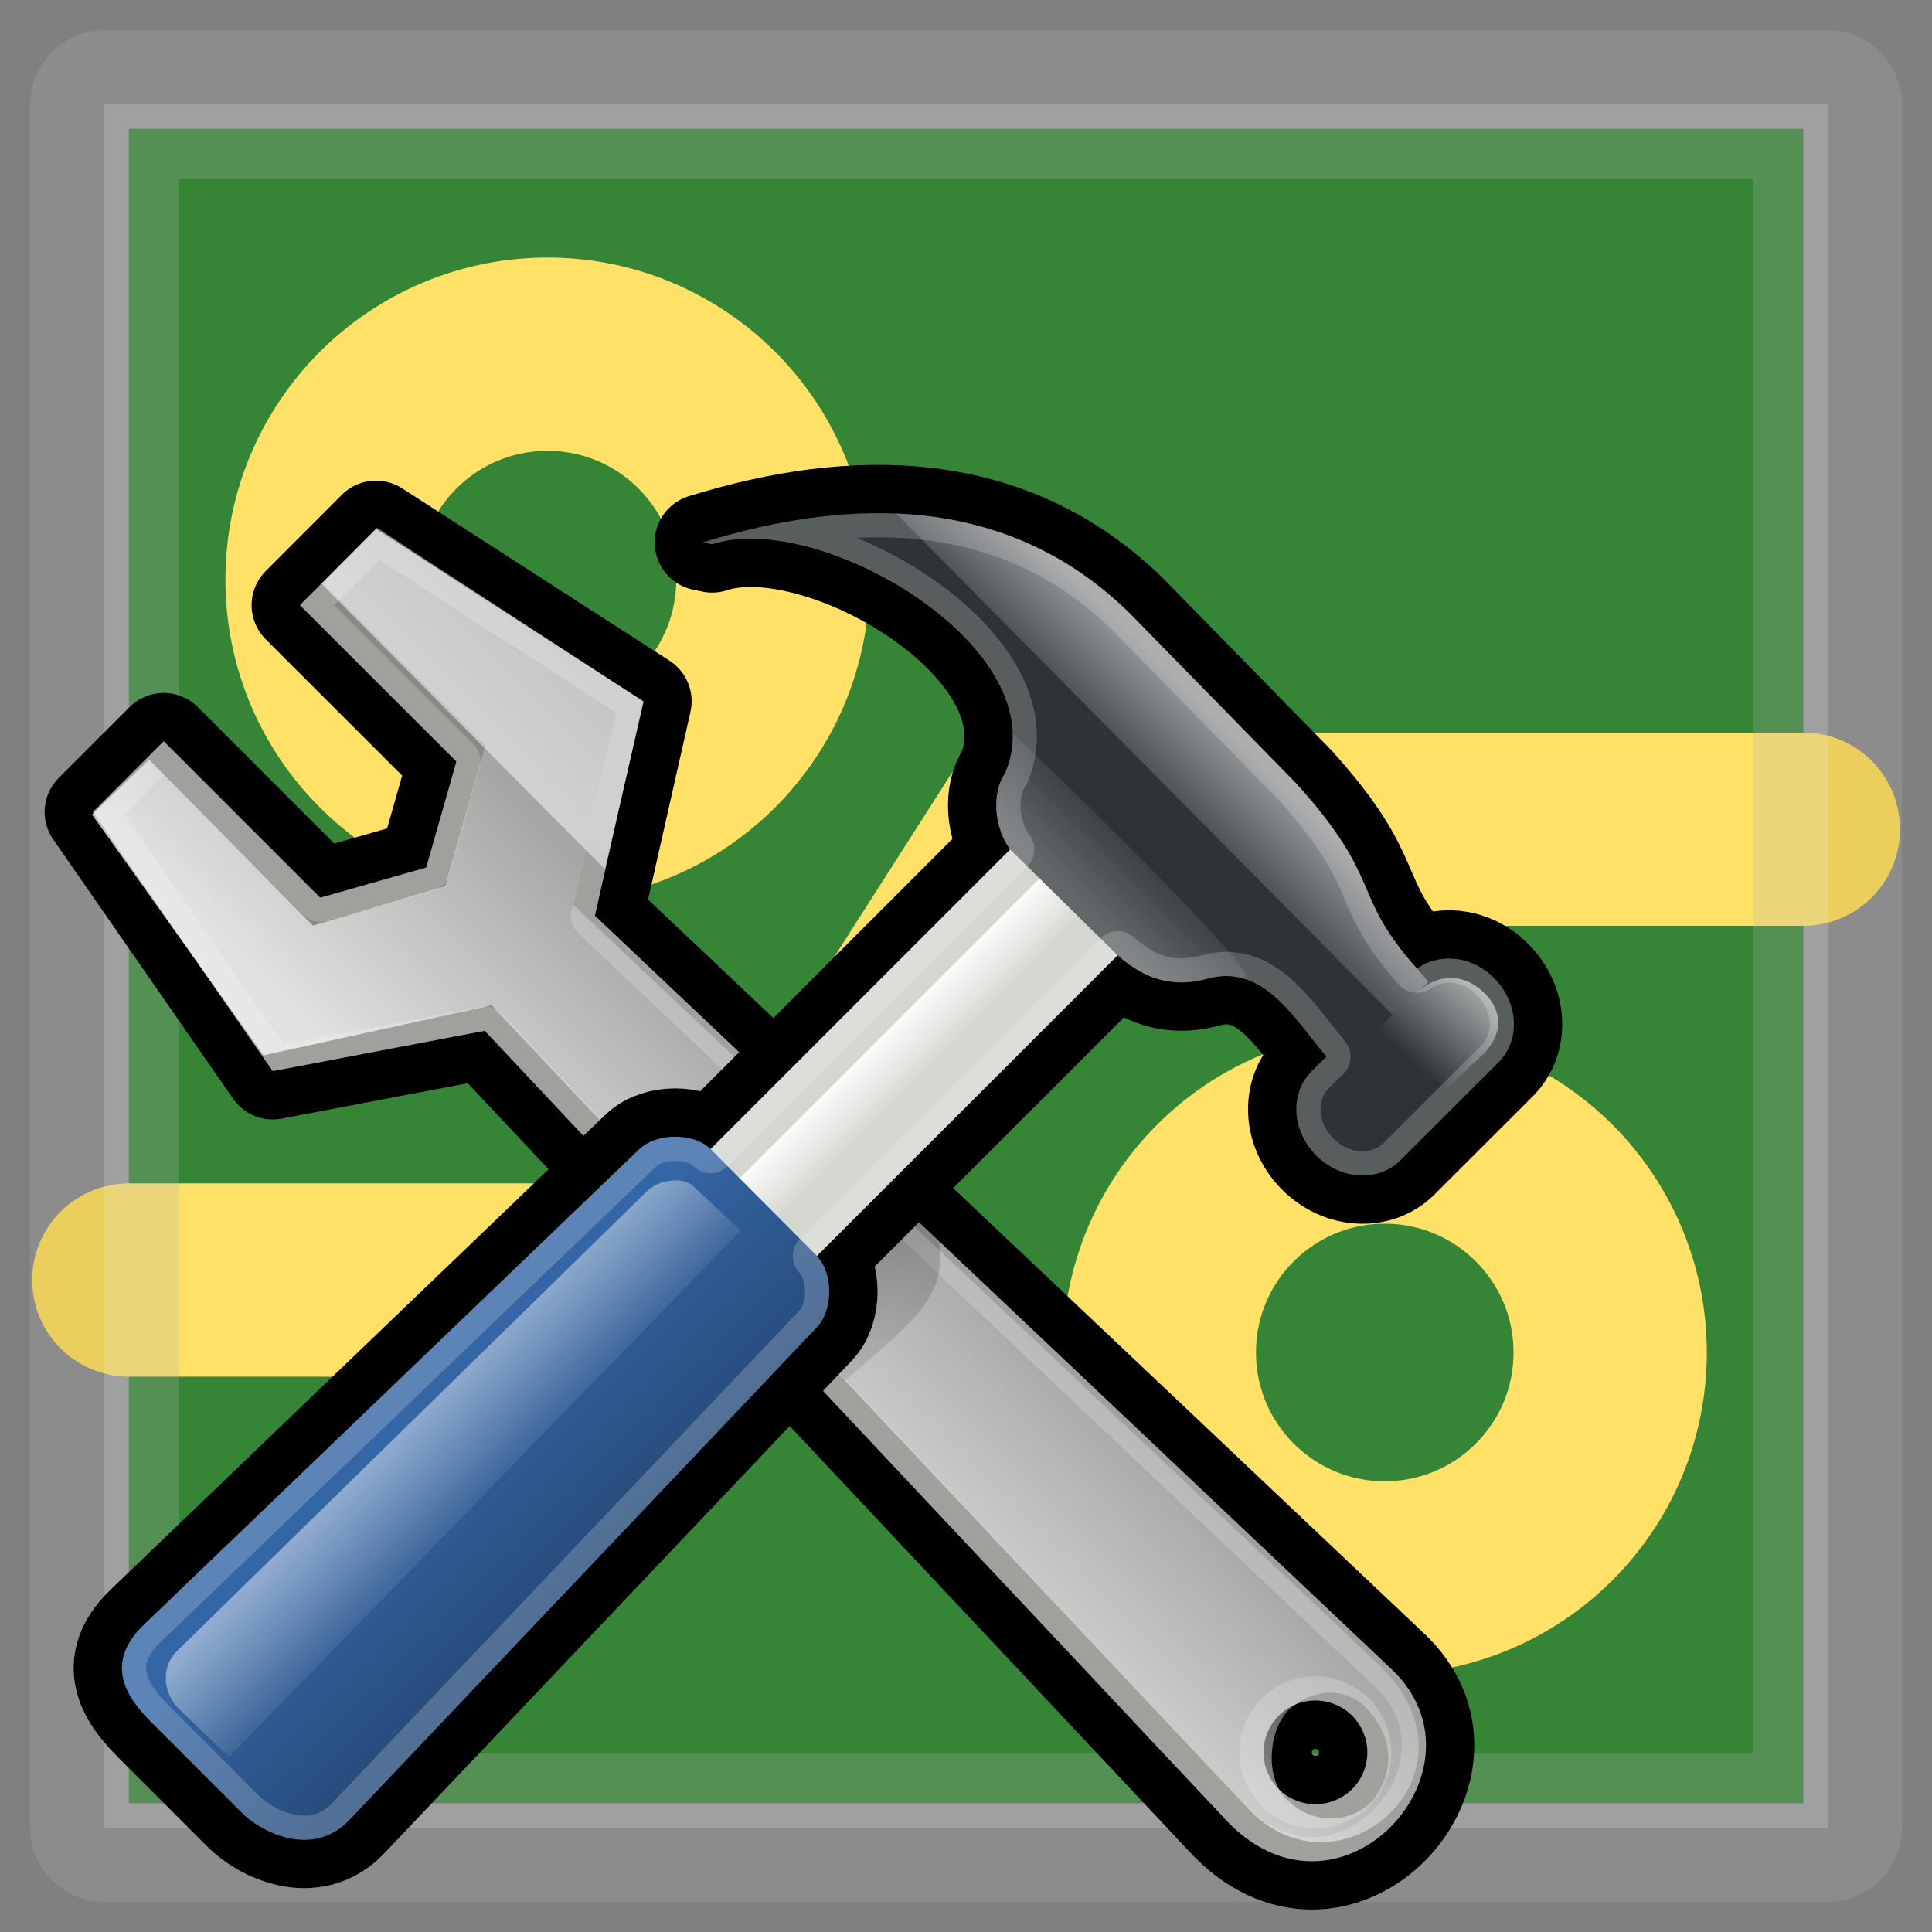
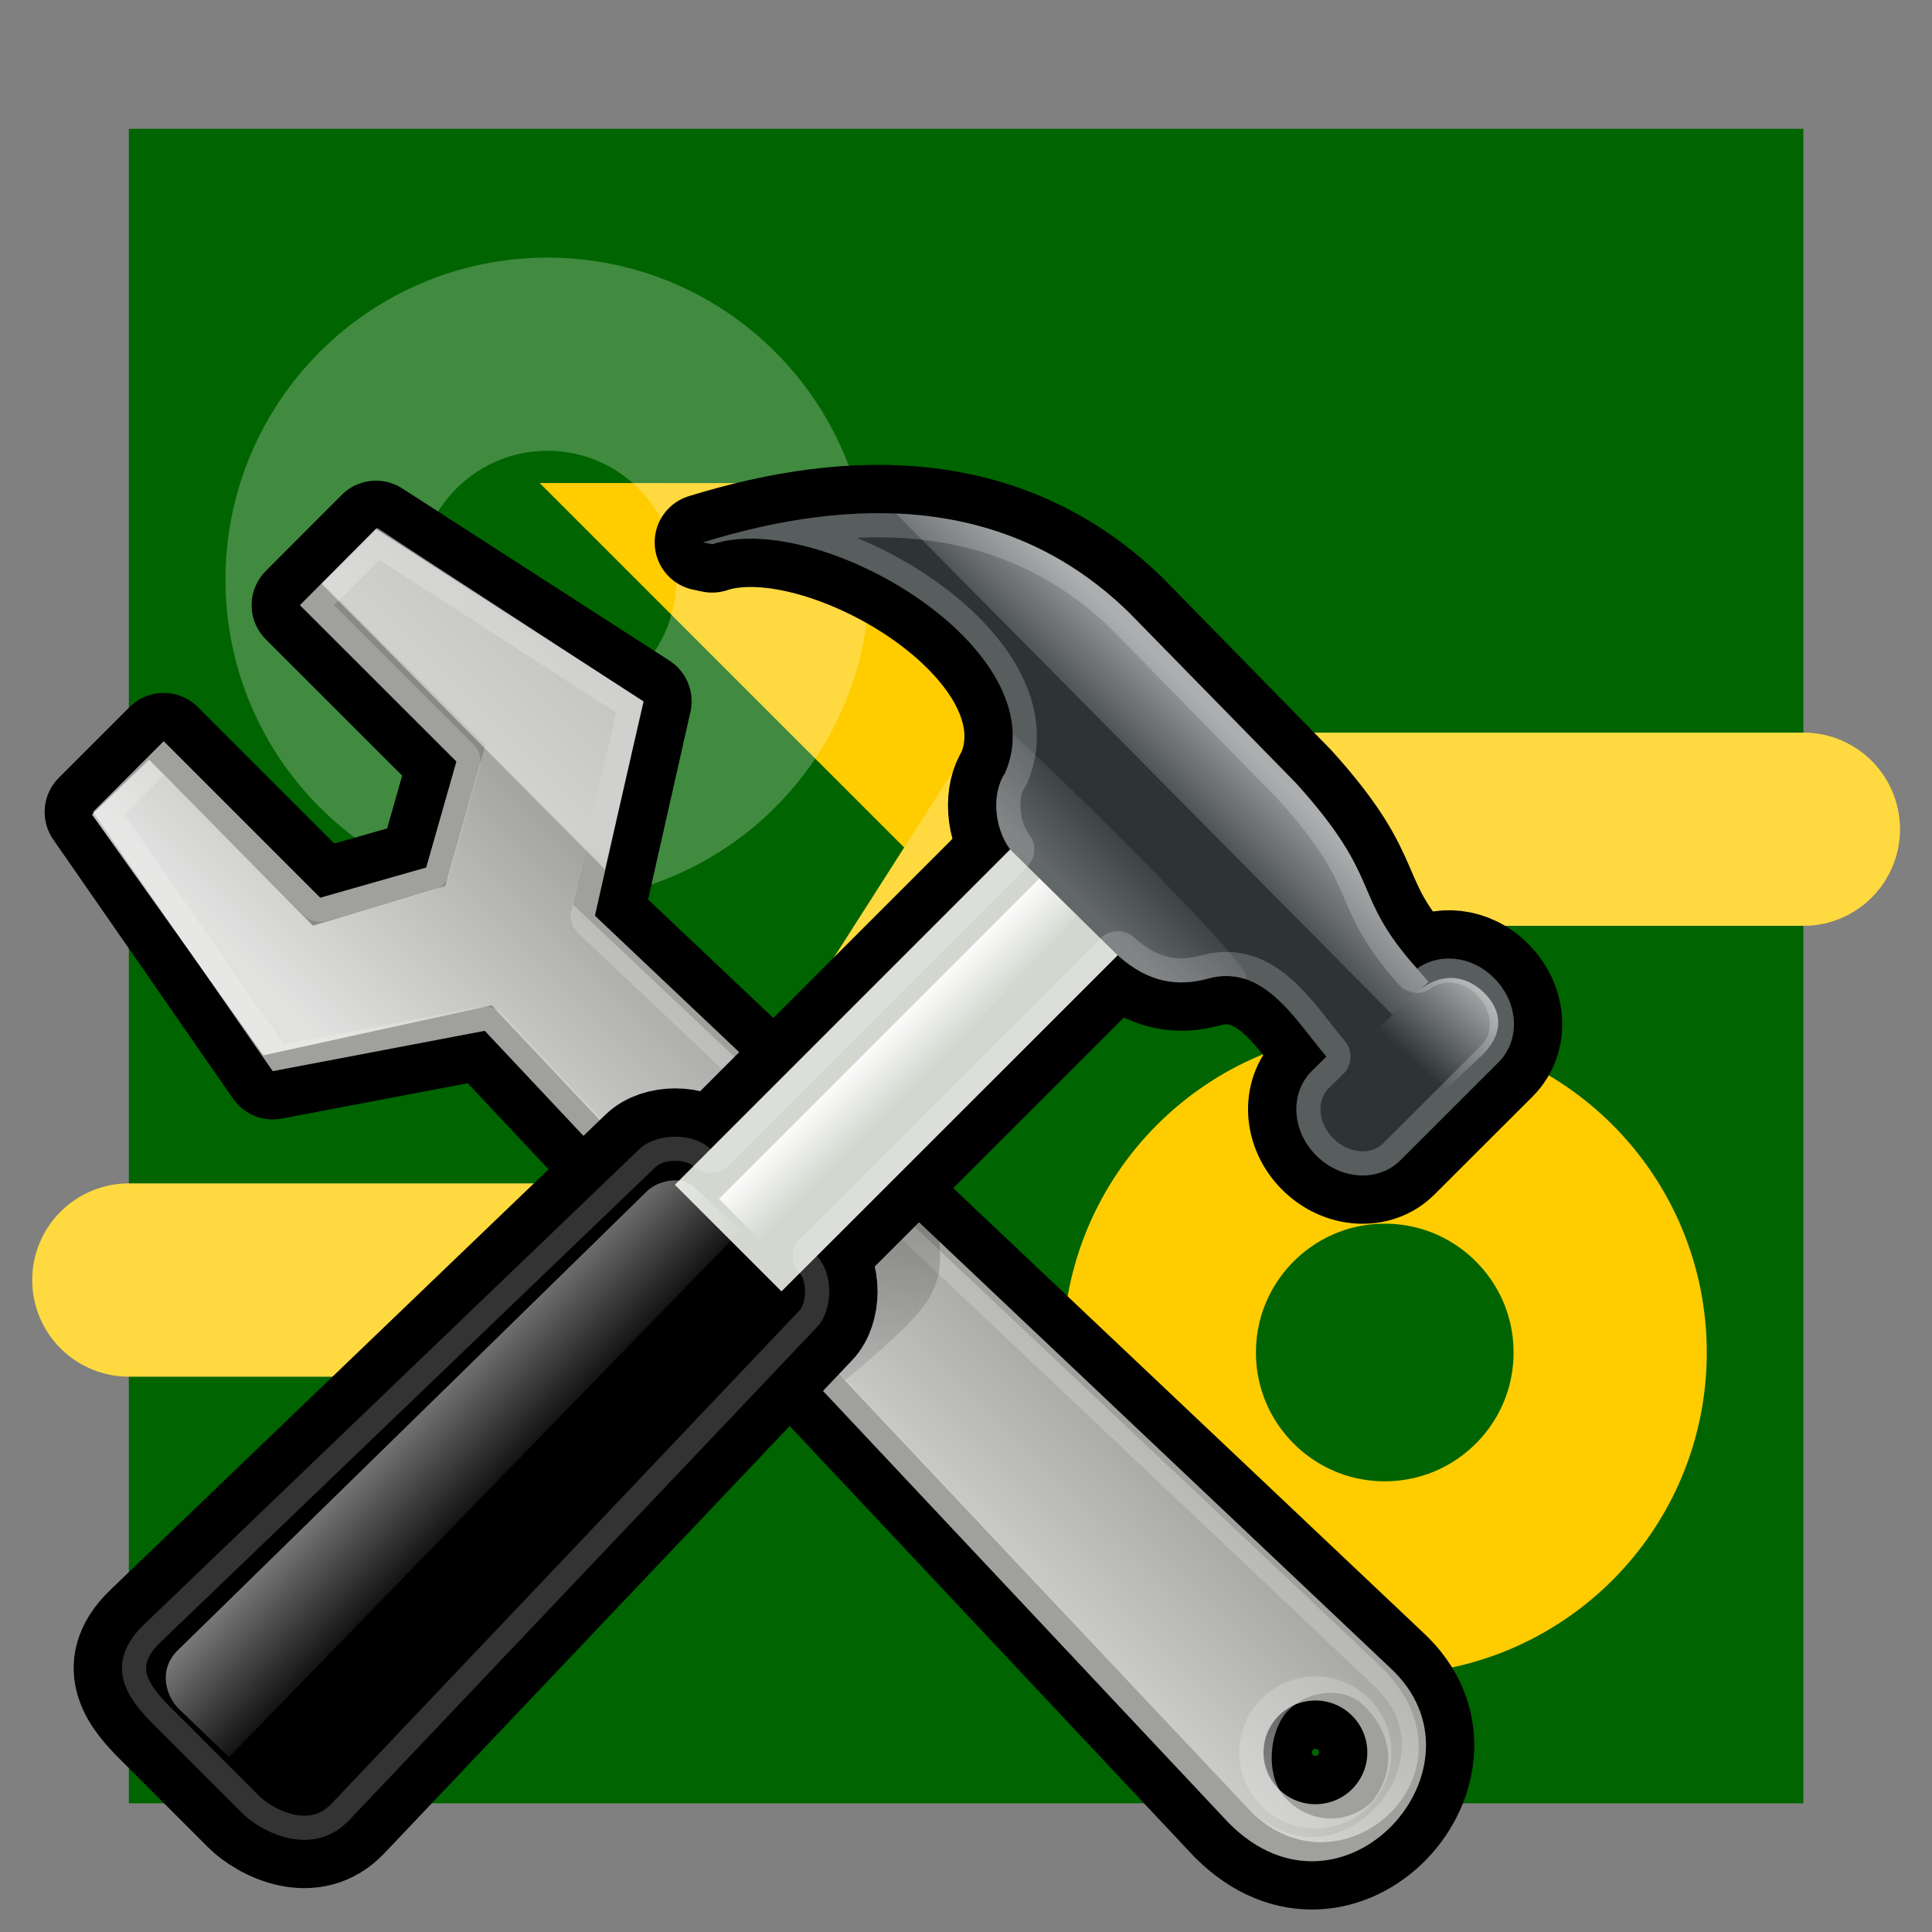
<svg xmlns="http://www.w3.org/2000/svg" xmlns:ns1="http://www.inkscape.org/namespaces/inkscape" xmlns:ns2="http://sodipodi.sourceforge.net/DTD/sodipodi-0.dtd" xmlns:xlink="http://www.w3.org/1999/xlink" ns1:export-ydpi="48" ns1:export-xdpi="48" ns1:export-filename="C:\Users\userC\AppData\Roaming\kicad\scripting\plugins\kicad-action-tools\action-tools.png" id="svg4895" viewBox="0 0 128 128" version="1.0" ns2:docname="action-tools.svg" ns1:version="1.0beta2 (c8d5c0e, 2020-01-08)">
  <rect x="0" y="0" width="128" height="128" fill="#808080" stroke="none" />
  <ns2:namedview pagecolor="#ffffff" bordercolor="#666666" ns1:document-rotation="0" borderopacity="1" objecttolerance="10" gridtolerance="10" guidetolerance="10" ns1:pageopacity="0" ns1:pageshadow="2" ns1:window-width="1920" ns1:window-height="1010" id="namedview76" showgrid="false" ns1:zoom="1" ns1:cx="64" ns1:cy="20.610169" ns1:window-x="-7" ns1:window-y="-7" ns1:window-maximized="1" ns1:current-layer="svg4895" />
  <defs id="defs26">
    <linearGradient id="WhiteTransparent">
      <stop stop-color="#fff" offset="0" id="stop2" />
      <stop stop-color="#fff" stop-opacity="0" offset="1" id="stop4" />
    </linearGradient>
    <linearGradient id="BlackTransparent">
      <stop offset="0" id="stop7" />
      <stop stop-opacity="0" offset="1" id="stop9" />
    </linearGradient>
    <linearGradient id="lg1999" x1="637.03" xlink:href="#WhiteTransparent" gradientUnits="userSpaceOnUse" y1="69.99" gradientTransform="matrix(0.1,0.1,-0.22,0.2,75.6,-33.53)" x2="638.3" y2="118.3" />
    <linearGradient id="lg02" x1="512.7" xlink:href="#WhiteTransparent" gradientUnits="userSpaceOnUse" y1="254.36" gradientTransform="matrix(0.081,0.077,-0.35,0.36,77.14,-45.89)" x2="615.59" y2="254.83" />
    <linearGradient id="lg05" x1="543.1" xlink:href="#BlackTransparent" gradientUnits="userSpaceOnUse" y1="286.56" gradientTransform="matrix(0.1,0.1,-0.28,0.28,78.84,-44.8)" x2="419.88" y2="286.56" />
    <linearGradient id="lg09" x1="258.96" xlink:href="#WhiteTransparent" gradientUnits="userSpaceOnUse" y1="62.74" gradientTransform="matrix(0.33,0.33,-0.094,0.094,9.03,-48.1)" x2="258.96" y2="-1.72" />
    <linearGradient id="lg12" x1="146.15" xlink:href="#WhiteTransparent" gradientUnits="userSpaceOnUse" y1="288.57" gradientTransform="matrix(0.3,0.3,-0.09,0.09,78.84,-44.8)" x2="146.15" y2="368.27" />
    <linearGradient id="lg16" x1="577.03" xlink:href="#WhiteTransparent" gradientUnits="userSpaceOnUse" y1="124" gradientTransform="matrix(0.077,0.077,-0.36,0.36,78.84,-44.8)" x2="626.1" y2="124" />
    <linearGradient id="lg19" x1="2482.957" xlink:href="#BlackTransparent" y1="6145.308" x2="2375.498" y2="6037.526" gradientUnits="userSpaceOnUse" />
    <linearGradient id="lg51" x1="646.24" xlink:href="#WhiteTransparent" gradientUnits="userSpaceOnUse" y1="-252.6" gradientTransform="matrix(0.2,0,0,0.2,-80.94,88.3)" x2="607.66" y2="-186.26" />
    <linearGradient id="lg55" x1="550.96" xlink:href="#WhiteTransparent" gradientUnits="userSpaceOnUse" y1="-137.5" gradientTransform="matrix(0.26,0,0,0.26,-106.57,101.57)" x2="655.42" y2="-241.2" />
    <linearGradient id="lgdg" x1="73.88" xlink:href="#BlackTransparent" gradientUnits="userSpaceOnUse" y1="66.2" gradientTransform="translate(-0.303,-3.201)" x2="84.3" y2="86.68" />
    <clipPath id="clipoutline1" clipPathUnits="userSpaceOnUse">
      <path id="outline1" d="m22.42 17.2l12.96 12.95-2.5 8.78-8.78 2.5-12.96-12.96-5.86 5.86 14.89 21.46 17.56-3.34 61.63 65.62c9.44 9.51 22.17-4.75 13.34-12.87l-65.85-62.28 4.01-17.76-22.14-14.27-6.3 6.31zm81.06 91.97c1.68-1.68 4.4-1.68 6.08 0s1.68 4.4 0 6.08c-1.68 1.67-4.4 1.67-6.08 0-1.68-1.68-1.68-4.4 0-6.08z" />
    </clipPath>
    <clipPath id="clipoutline2" clipPathUnits="userSpaceOnUse">
      <path id="outline2" d="m55.8 12l0.76 0.16c8.84-2.94 28.68 8.64 24.26 18.96-1.12 1.62-0.93 4.5 0.42 6.31l-24.81 24.82c-1.39-1.39-4.48-1.36-5.9 0l-41.03 39.38c-3.74 3.59-0.8 6.64 0.78 8.25l7.36 7.36c1.61 1.6 5.86 3.76 8.88 0.56l38.72-40.81c1.35-1.42 1.36-4.47 0-5.87 0 0 0.01-0.02 0-0.02l24.91-24.9c2.63 2.37 5.114 2.575 7.47 1.93 4.55-1.245 7.09 3.207 9.81 6.46l-1.23 1.21c-1.82 1.84-1.65 4.94 0.39 6.98s5.15 2.21 6.97 0.39l8.14-8.13c1.82-1.84 1.65-4.94-0.4-6.97-1.84-1.85-4.51-2.09-6.37-0.77-5.58-6.26-2.65-7.2-10.01-15.35l-13.79-14.09c-9.93-9.74-22.83-9.73-35.33-5.86z" />
    </clipPath>
    <filter style="color-interpolation-filters:sRGB" x="-0.105" y="-0.183" width="1.21" height="1.365" id="c">
      <feGaussianBlur id="feGaussianBlur7" stdDeviation="1.598" />
    </filter>
    <filter style="color-interpolation-filters:sRGB" x="-0.24" y="-0.235" width="1.481" height="1.47" id="d">
      <feGaussianBlur id="feGaussianBlur10" stdDeviation="1.598" />
    </filter>
  </defs>
  <style type="text/css" id="style28">/* Specular Highlighting */
		.low-specularity	{opacity:0.25;}
		.specularity		{opacity:0.5;}
		.high-specularity	{opacity:0.75;}
		.full-specularity	{opacity:1;}
	/* Shading */
		.low-shade	{opacity:0.25;}
		.shade		{opacity:0.5;}
		.high-shade	{opacity:0.75;}
		.full-shade	{opacity:1;}
	/* Tango palette fill/stroke */
		.black		{fill:#000;}
		.aluminium1	{fill:#eeeeec;}
		.aluminium2	{fill:#d3d7cf;}
		.aluminium6	{fill:#2e3436;}
		.chocolate3	{fill:#8f5902;}
		.chocolate2	{fill:#c17d11;}
		.aluminium4	{fill:#888a85;}
	/* Shadows: Back-Shadows &amp; Base Shadows */
		.base-shadow	{opacity:0.4;}
		.outline-big	{stroke:black;stroke-width:8;opacity:0.25;stroke-linejoin:round;}
		.outline-small	{stroke:black;stroke-width:4;opacity:0.5;stroke-linejoin:round;}
		.stroke-highlight	{fill:none;stroke:white;stroke-opacity:0.2;stroke-width:4;stroke-linejoin:round;}</style>
  <g id="g1056" transform="matrix(4.267,0,0,4.267,8.537,8.533)" ns1:export-xdpi="49.344635" ns1:export-ydpi="49.344635">
    <rect y="1.7193647e-08" x="-1.7193647e-08" height="26" width="26" id="rect4495" style="fill:#006400;fill-opacity:1;stroke:none;stroke-width:0.938;stroke-miterlimit:4;stroke-dasharray:none;stroke-dashoffset:2;stroke-opacity:1" />
    <g ns1:export-ydpi="82.105263" ns1:export-xdpi="82.105263" id="g16" transform="matrix(1.638,0,0,1.557,1.257,0.363)">
      <rect style="fill-opacity:0" id="rect18" x="0" y="0" width="16" height="16" />
    </g>
    <g transform="translate(0,6.625)" id="g4745">
-       <path d="M 10,0.375 C 10,2.308 8.433,3.875 6.5,3.875 4.567,3.875 3,2.308 3,0.375 3,-1.558 4.567,-3.125 6.5,-3.125 c 1.933,0 3.5,1.567 3.5,3.5 z" style="opacity:1;fill:none;stroke:#ffcc00;stroke-width:3;stroke-linecap:round;stroke-linejoin:miter;stroke-miterlimit:4;stroke-dasharray:none;stroke-opacity:1" id="path3867-9-4" ns1:connector-curvature="0" ns1:export-xdpi="82.105263" ns1:export-ydpi="82.105263" ns2:nodetypes="sssss" />
+       <path d="M 10,0.375 c 1.933,0 3.5,1.567 3.5,3.5 z" style="opacity:1;fill:none;stroke:#ffcc00;stroke-width:3;stroke-linecap:round;stroke-linejoin:miter;stroke-miterlimit:4;stroke-dasharray:none;stroke-opacity:1" id="path3867-9-4" ns1:connector-curvature="0" ns1:export-xdpi="82.105263" ns1:export-ydpi="82.105263" ns2:nodetypes="sssss" />
      <path d="M 10,0.375 C 10,2.308 8.433,3.875 6.5,3.875 4.567,3.875 3,2.308 3,0.375 3,-1.558 4.567,-3.125 6.5,-3.125 8.433,-3.125 10,-1.558 10,0.375 Z" style="opacity:0.25;fill:none;stroke:#ffffff;stroke-width:3;stroke-linecap:round;stroke-linejoin:miter;stroke-miterlimit:4;stroke-dasharray:none;stroke-opacity:1" id="path3867-9-4-7" ns1:connector-curvature="0" ns1:export-xdpi="82.105263" ns1:export-ydpi="82.105263" ns2:nodetypes="sssss" />
    </g>
    <g id="g4753">
      <g id="g4544" transform="translate(2.5,2.875)">
        <path ns2:nodetypes="cccc" ns1:export-ydpi="82.105263" ns1:export-xdpi="82.105263" ns1:connector-curvature="0" id="path3867" style="opacity:1;fill:none;stroke:#ffcc00;stroke-width:3;stroke-linecap:round;stroke-linejoin:miter;stroke-miterlimit:4;stroke-dasharray:none;stroke-opacity:1" d="m 11.5,8 h 12 m -12,0 c -7.667,12 -3.833,6 0,0 z" />
        <path ns2:nodetypes="cc" ns1:export-ydpi="82.105263" ns1:export-xdpi="82.105263" ns1:connector-curvature="0" id="path3867-0" style="opacity:1;fill:none;stroke:#ffcc00;stroke-width:3;stroke-linecap:round;stroke-linejoin:miter;stroke-miterlimit:4;stroke-dasharray:none;stroke-opacity:1" d="m -2.5,15 h 9" />
      </g>
      <g id="g4544-5" transform="translate(2.5,2.875)" style="opacity:0.25;stroke:#ffffff">
        <path ns2:nodetypes="cccc" ns1:export-ydpi="82.105263" ns1:export-xdpi="82.105263" ns1:connector-curvature="0" id="path3867-07" style="opacity:1;fill:none;stroke:#ffffff;stroke-width:3;stroke-linecap:round;stroke-linejoin:miter;stroke-miterlimit:4;stroke-dasharray:none;stroke-opacity:1" d="m 11.5,8 h 12 m -12,0 c -7.667,12 -3.833,6 0,0 z" />
        <path ns2:nodetypes="cc" ns1:export-ydpi="82.105263" ns1:export-xdpi="82.105263" ns1:connector-curvature="0" id="path3867-0-3" style="opacity:1;fill:none;stroke:#ffffff;stroke-width:3;stroke-linecap:round;stroke-linejoin:miter;stroke-miterlimit:4;stroke-dasharray:none;stroke-opacity:1" d="m -2.5,15 h 9" />
      </g>
    </g>
    <g transform="translate(1,1)" id="g4741">
      <path d="m 22,18 c 0,1.933 -1.567,3.5 -3.5,3.5 -1.933,0 -3.5,-1.567 -3.5,-3.5 0,-1.933 1.567,-3.5 3.5,-3.5 1.933,0 3.5,1.567 3.5,3.5 z" style="opacity:1;fill:none;stroke:#ffcc00;stroke-width:3;stroke-linecap:round;stroke-linejoin:miter;stroke-miterlimit:4;stroke-dasharray:none;stroke-opacity:1" id="path3867-9" ns1:connector-curvature="0" ns1:export-xdpi="82.105263" ns1:export-ydpi="82.105263" ns2:nodetypes="sssss" />
-       <path d="m 22,18 c 0,1.933 -1.567,3.5 -3.5,3.5 -1.933,0 -3.5,-1.567 -3.5,-3.5 0,-1.933 1.567,-3.5 3.5,-3.5 1.933,0 3.5,1.567 3.5,3.5 z" style="opacity:0.25;fill:none;stroke:#ffffff;stroke-width:3;stroke-linecap:round;stroke-linejoin:miter;stroke-miterlimit:4;stroke-dasharray:none;stroke-opacity:1" id="path3867-9-1" ns1:connector-curvature="0" ns1:export-xdpi="82.105263" ns1:export-ydpi="82.105263" ns2:nodetypes="sssss" />
    </g>
-     <rect y="-0.378" x="-0.379" height="26.756" width="26.756" id="rect4737" style="opacity:0.25;fill:#ffffff;fill-opacity:0.854;stroke:#b3b3b3;stroke-width:2.307;stroke-linejoin:round;stroke-miterlimit:4;stroke-dasharray:none;stroke-dashoffset:2;stroke-opacity:1" />
  </g>
  <g id="configuration" transform="matrix(0.8,0,0,0.8,1.934,26.333)" ns1:export-xdpi="49.344635" ns1:export-ydpi="49.344635">
    <g id="spanner">
      <use xlink:href="#outline1" class="outline-big" id="use30" x="0" y="0" width="100%" height="100%" />
      <use xlink:href="#outline1" class="outline-small" id="use32" x="0" y="0" width="100%" height="100%" />
      <use xlink:href="#outline1" class="aluminium4" id="use34" x="0" y="0" width="100%" height="100%" />
      <use xlink:href="#outline1" class="stroke-highlight" clip-path="url(#clipoutline1)" id="use36" x="0" y="0" width="100%" height="100%" />
      <path class="high-specularity" d="M 24.33,15.4 37.78,28.78 34.45,40.47 23.5,43.74 9.932,30 5.2,34.54 19.4,54.48 38.3,50.34 100.8,116.7 c 7.5,8.3 20.2,-2.67 11.14,-11.6 L 45.04,42 48.9,24.83 28.94,10.8 Z m 79.97,93.3 c 1.67,-1.67 4.63,-2 6.3,-0.3 1.7,1.67 3.06,4.63 0.65,7.84 -2,2 -5.2,1.92 -7.2,-0.24 -1.68,-1.68 -1.45,-5.6 0.25,-7.3 z" fill="url(#lg55)" id="path38" style="fill:url(#lg55)" ns1:connector-curvature="0" />
      <path class="specularity" d="M 24.2,15.42 47.67,39.07 50.89,25.2 28.79,10.8 Z" fill="url(#lg51)" id="path40" style="fill:url(#lg51)" ns1:connector-curvature="0" />
    </g>
    <path class="low-shade" d="m 70.739,65.52 4.631,4.28 c 0.38,4.32 -0.73,5.62 -7.83,11.64 l -8.6,-9.22 11.79,-6.7 z" fill="url(#lgdg)" id="path43" style="fill:url(#lgdg)" ns1:connector-curvature="0" />
    <g id="hammer">
      <use xlink:href="#outline2" class="outline-big" id="use45" x="0" y="0" width="100%" height="100%" />
      <use xlink:href="#outline2" class="outline-small stroke-aluminium5" id="use47" x="0" y="0" width="100%" height="100%" />
      <path class="aluminium2" d="M 82.92,35.75 53.47,65.2 62.3,74.03 91.75,44.59 Z" id="path49" ns1:connector-curvature="0" />
      <path class="specularity" d="M 88.93,41.76 59.48,71.2 62.3,74.03 91.75,44.59 Z" fill="url(#lg19)" id="path51" style="fill:url(#lg19)" ns1:connector-curvature="0" />
      <path d="M 86.46,37.04 57.13,66.37 60.92,70.16 89.5,40.08 Z" fill="url(#lg16)" id="path53" style="fill:url(#lg16)" ns1:connector-curvature="0" />
      <path class="aluminium6" d="m 55.8,12 0.76,0.16 c 8.84,-2.94 28.68,8.64 24.26,18.96 -1.12,1.62 -0.93,4.5 0.42,6.31 l 8.91,8.77 c 2.63,2.37 5.11,2.57 7.47,1.93 4.55,-1.23 7.08,3.2 9.81,6.46 l -1.23,1.21 c -1.82,1.84 -1.65,4.94 0.39,6.98 2.04,2.04 5.15,2.21 6.97,0.39 l 8.14,-8.13 c 1.82,-1.84 1.65,-4.94 -0.4,-6.97 -1.84,-1.85 -4.51,-2.09 -6.37,-0.77 -5.58,-6.26 -2.65,-7.2 -10.01,-15.35 L 91.13,17.86 C 81.2,8.12 68.3,8.13 55.8,12 Z" id="path55" ns1:connector-curvature="0" />
      <path class="specularity" d="m 114.93,47.3 c -5.58,-6.26 -2.65,-7.2 -10.01,-15.35 L 91.13,17.86 C 85.44,12.28 78.77,9.9 71.77,9.6 l 41.13,41.53 2.98,-2.73 z" fill="url(#lg12)" id="path57" style="fill:url(#lg12)" ns1:connector-curvature="0" />
      <path class="low-specularity" d="m 81.45,28 c 0.05,1 -0.179,2 -0.65,3.12 -1.1,1.62 -0.91,4.5 0.44,6.31 l 8.91,8.77 c 2.63,2.37 5.11,2.57 7.47,1.93 1.08,-0.33 2.06,-0.27 2.98,0 C 103.4,48.9 81.44,27.58 81.45,27.9 Z" fill="url(#lg09)" id="path59" style="fill:url(#lg09)" ns1:connector-curvature="0" />
-       <path d="m 56.43,62.25 c -1.39,-1.39 -4.48,-1.36 -5.9,0 L 9.5,101.63 c -3.74,3.59 -0.82,6.64 0.78,8.25 l 7.36,7.36 c 1.61,1.6 5.86,3.76 8.88,0.56 L 65.24,76.99 c 1.35,-1.42 1.36,-4.47 0,-5.87 0,0 0.01,-0.02 0,-0.02 z" fill="#3465a4" id="path61" ns1:connector-curvature="0" />
-       <path class="low-shade" d="m 10.27,109.87 7.36,7.37 c 1.61,1.6 5.73,3.89 8.75,0.71 L 65.25,76.98 c 1.35,-1.43 1.39,-4.5 0,-5.88 l -8.83,-8.84 z" fill="url(#lg05)" id="path63" style="fill:url(#lg05)" ns1:connector-curvature="0" />
      <path class="specularity" d="m 51.2,65.7 -38.88,38.04 c -1.62,1.56 -1.07,3.75 0.1,4.89 L 16.55,112.6 58.92,69 55,65.32 c -0.84,-0.8 -2.8,-0.57 -3.8,0.38 z" fill="url(#lg02)" id="path65" style="fill:url(#lg02)" ns1:connector-curvature="0" />
      <use xlink:href="#outline2" class="stroke-highlight" clip-path="url(#clipoutline2)" id="use67" x="0" y="0" width="100%" height="100%" />
      <path d="m 120.45,49.26 c 1.51,1.44 1.8,3.44 -0.28,5.36 l -3.87,3.63 c -2.08,1.95 -7.52,-3.25 -5.45,-5.19 l 3.88,-3.63 c 2.07,-1.95 4.21,-1.61 5.72,-0.17 z" fill="url(#lg1999)" id="path69" style="fill:url(#lg1999)" ns1:connector-curvature="0" />
    </g>
  </g>
</svg>